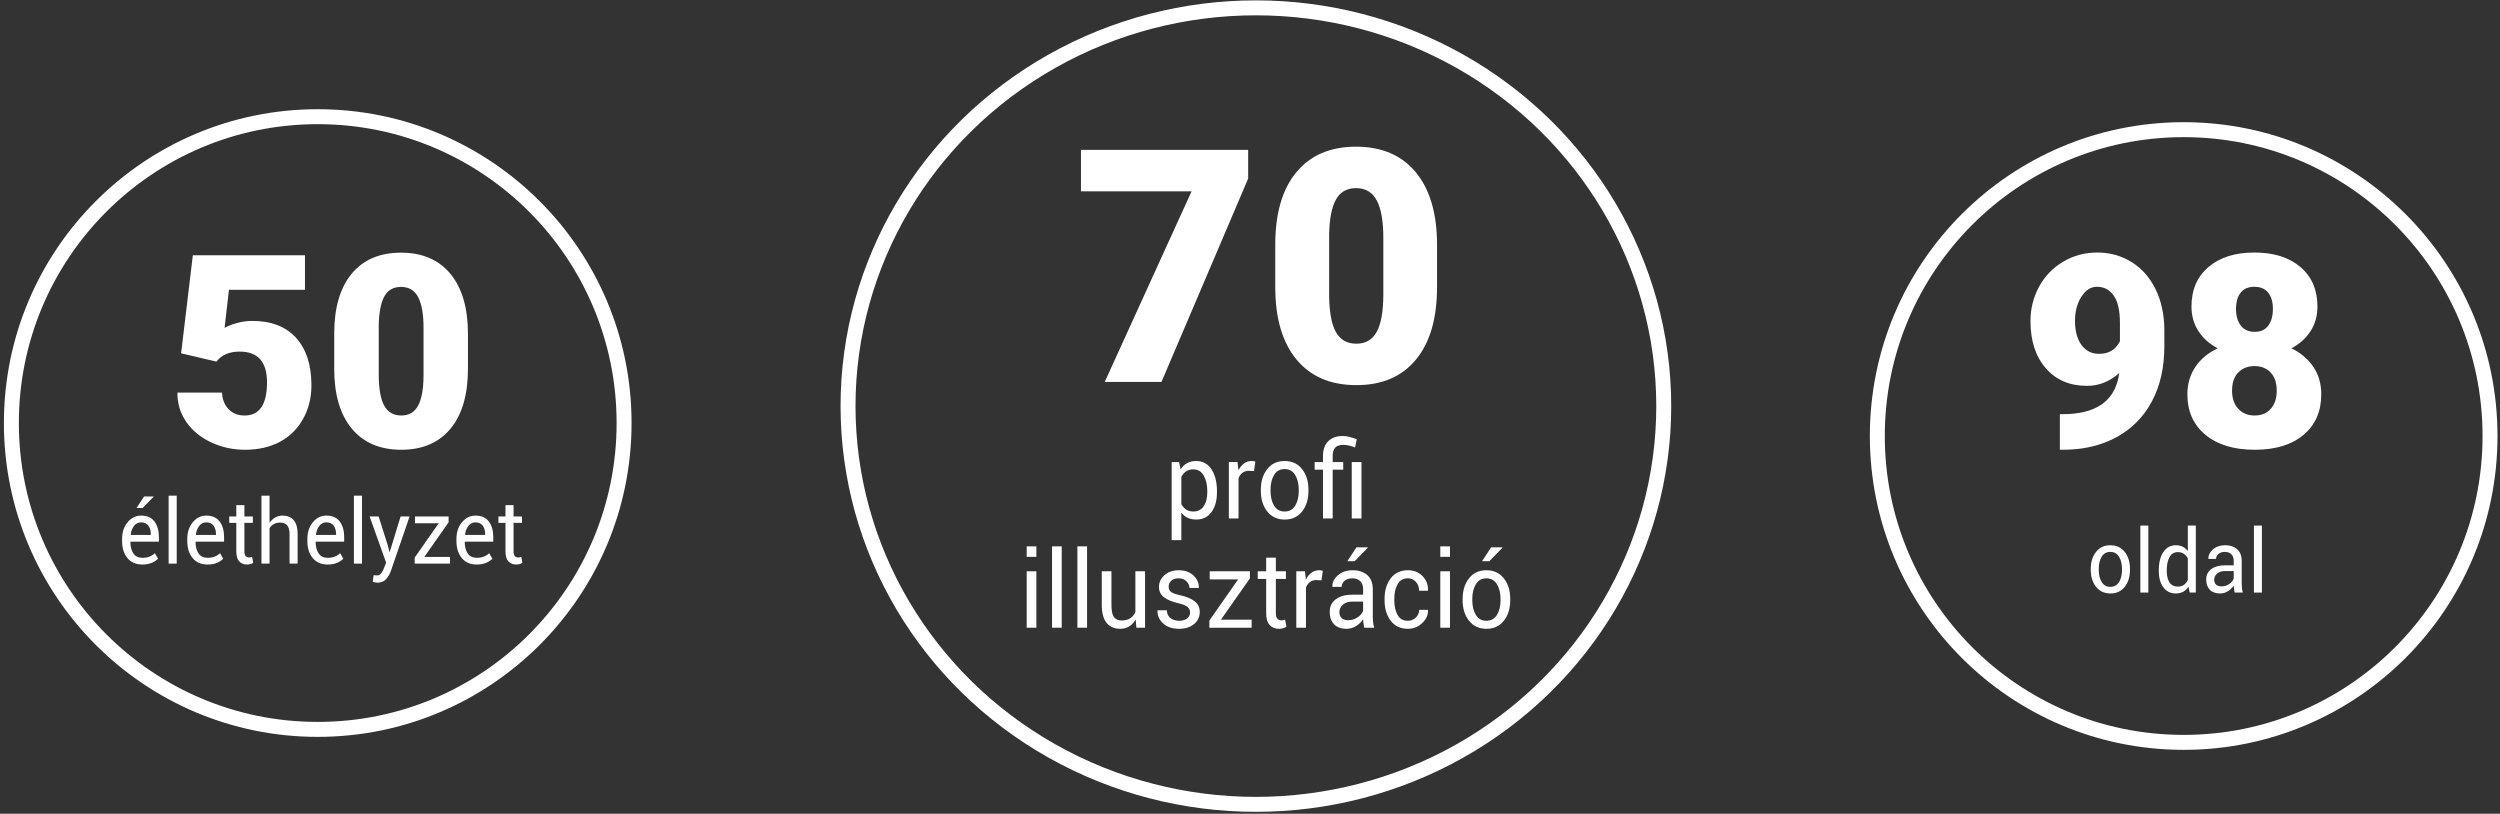
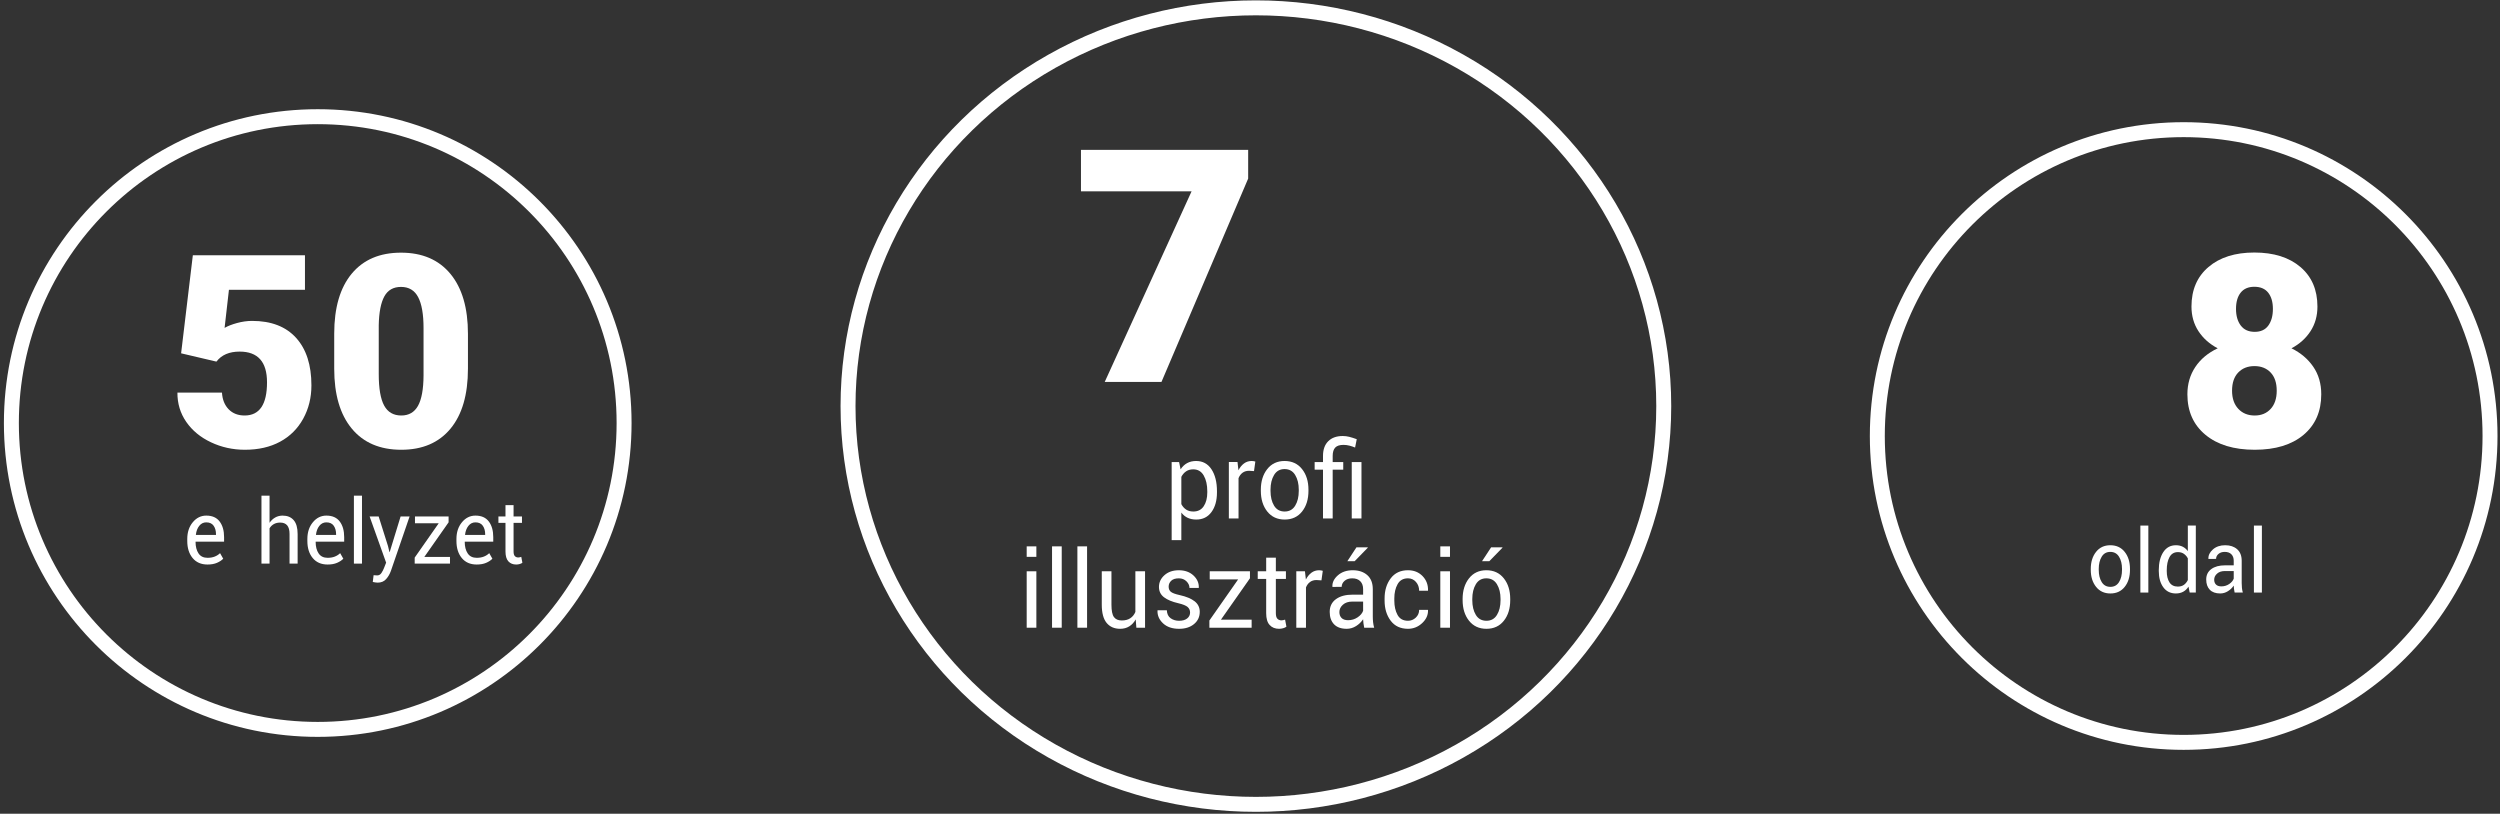
<svg xmlns="http://www.w3.org/2000/svg" width="100%" height="100%" viewBox="0 0 1742 567" version="1.1" xml:space="preserve" style="fill-rule:evenodd;clip-rule:evenodd;stroke-linecap:round;stroke-linejoin:round;stroke-miterlimit:1.5;">
  <rect x="0" y="0" width="1742" height="567" fill="#333333" stroke="none" />
  <g>
    <g>
      <g>
        <g>
          <path d="M847.983,343.092c0,5.666 -1.279,10.241 -3.837,13.716c-2.554,3.475 -6.084,5.213 -10.579,5.213c-2.284,-0 -4.284,-0.404 -6.009,-1.217c-1.721,-0.812 -3.187,-2.029 -4.4,-3.65l0,19.221l-6.741,-0l-0,-54.429l5.166,-0l1.063,5.087c1.208,-1.891 2.716,-3.333 4.521,-4.325c1.8,-0.995 3.9,-1.491 6.3,-1.491c4.587,-0 8.154,1.933 10.696,5.796c2.545,3.862 3.82,8.97 3.82,15.316l0,0.763Zm-6.746,-0.763c0,-4.458 -0.829,-8.121 -2.483,-10.992c-1.654,-2.87 -4.092,-4.304 -7.308,-4.304c-1.942,0 -3.596,0.463 -4.967,1.396c-1.367,0.933 -2.475,2.213 -3.321,3.833l0,19.005c0.846,1.625 1.954,2.887 3.321,3.795c1.371,0.909 3.05,1.363 5.033,1.363c3.196,-0 5.617,-1.242 7.259,-3.721c1.646,-2.483 2.466,-5.687 2.466,-9.612l0,-0.763Z" style="fill:#fff;fill-rule:nonzero;" />
          <path d="M873.796,328.267l-3.458,-0.217c-1.78,0 -3.28,0.446 -4.501,1.342c-1.22,0.896 -2.162,2.158 -2.825,3.779l0,28.087l-6.745,0l-0,-39.312l6.025,-0l0.65,5.742c1.05,-2.038 2.346,-3.625 3.887,-4.763c1.542,-1.137 3.317,-1.708 5.325,-1.708c0.5,-0 0.979,0.041 1.438,0.129c0.458,0.083 0.833,0.175 1.129,0.271l-0.925,6.65Z" style="fill:#fff;fill-rule:nonzero;" />
          <path d="M878.554,341.238c0,-5.813 1.488,-10.605 4.454,-14.371c2.967,-3.767 6.996,-5.65 12.084,-5.65c5.137,-0 9.196,1.879 12.171,5.633c2.979,3.754 4.47,8.55 4.47,14.388l0,0.8c0,5.862 -1.483,10.658 -4.45,14.387c-2.97,3.733 -7.008,5.596 -12.12,5.596c-5.113,-0 -9.159,-1.871 -12.138,-5.613c-2.979,-3.741 -4.471,-8.533 -4.471,-14.37l0,-0.8Zm6.746,0.8c0,4.166 0.829,7.608 2.483,10.32c1.655,2.713 4.113,4.067 7.38,4.067c3.216,0 5.658,-1.354 7.325,-4.067c1.666,-2.712 2.5,-6.154 2.5,-10.32l-0,-0.8c-0,-4.117 -0.838,-7.546 -2.517,-10.284c-1.679,-2.737 -4.138,-4.104 -7.379,-4.104c-3.217,0 -5.654,1.367 -7.309,4.104c-1.654,2.738 -2.483,6.167 -2.483,10.284l0,0.8Z" style="fill:#fff;fill-rule:nonzero;" />
          <path d="M921.867,361.258l-0,-34.008l-5.821,0l-0,-5.304l5.821,-0l-0,-4.254c-0,-4.409 1.216,-7.821 3.645,-10.246c2.43,-2.421 5.805,-3.634 10.117,-3.634c1.529,0 3.038,0.188 4.521,0.563c1.483,0.375 3.229,0.929 5.238,1.654l-1.163,5.813c-1.212,-0.509 -2.5,-0.942 -3.871,-1.309c-1.371,-0.362 -2.771,-0.541 -4.212,-0.541c-2.667,-0 -4.592,0.629 -5.767,1.887c-1.175,1.259 -1.762,3.2 -1.762,5.813l-0,4.254l7.358,-0l-0,5.304l-7.358,0l-0,34.008l-6.746,0Zm26.808,0l-6.779,0l-0,-39.312l6.779,-0l0,39.312Z" style="fill:#fff;fill-rule:nonzero;" />
          <path d="M722.142,437.388l-6.746,-0l-0,-39.317l6.746,-0l-0,39.317Zm-0,-49.38l-6.746,0l-0,-7.304l6.746,0l-0,7.304Z" style="fill:#fff;fill-rule:nonzero;" />
          <rect x="733.063" y="380.704" width="6.746" height="56.683" style="fill:#fff;" />
          <rect x="750.729" y="380.704" width="6.746" height="56.683" style="fill:#fff;" />
          <path d="M791.371,431.575c-1.167,2.104 -2.658,3.729 -4.488,4.867c-1.825,1.137 -3.937,1.708 -6.333,1.708c-4.037,0 -7.187,-1.367 -9.45,-4.104c-2.258,-2.738 -3.387,-7 -3.387,-12.792l-0,-23.183l6.745,-0l0,23.258c0,4.188 0.58,7.071 1.746,8.646c1.163,1.575 2.979,2.362 5.442,2.362c2.396,0 4.379,-0.516 5.942,-1.545c1.562,-1.03 2.745,-2.488 3.541,-4.38l0,-28.341l6.746,-0l0,39.317l-6.058,-0l-0.446,-5.813Z" style="fill:#fff;fill-rule:nonzero;" />
          <path d="M829.238,426.813c-0,-1.575 -0.567,-2.859 -1.696,-3.85c-1.13,-0.992 -3.271,-1.867 -6.421,-2.617c-4.358,-0.992 -7.708,-2.388 -10.046,-4.179c-2.342,-1.792 -3.512,-4.192 -3.512,-7.192c-0,-3.2 1.287,-5.937 3.854,-8.212c2.566,-2.28 5.896,-3.417 9.979,-3.417c4.2,-0 7.6,1.212 10.204,3.633c2.6,2.421 3.846,5.246 3.729,8.467l-0.066,0.217l-6.438,-0c0,-1.696 -0.7,-3.234 -2.104,-4.613c-1.404,-1.383 -3.179,-2.071 -5.325,-2.071c-2.375,0 -4.15,0.567 -5.325,1.709c-1.175,1.137 -1.763,2.491 -1.763,4.066c0,1.55 0.509,2.75 1.525,3.6c1.017,0.846 3.109,1.621 6.284,2.325c4.541,1.017 7.987,2.459 10.337,4.321c2.35,1.867 3.529,4.3 3.529,7.304c0,3.488 -1.333,6.334 -3.991,8.542c-2.659,2.204 -6.134,3.304 -10.425,3.304c-4.725,0 -8.446,-1.271 -11.163,-3.817c-2.712,-2.541 -4.004,-5.508 -3.866,-8.9l0.066,-0.216l6.438,-0c0.116,2.541 1.004,4.4 2.671,5.575c1.666,1.175 3.616,1.762 5.854,1.762c2.396,0 4.275,-0.537 5.633,-1.616c1.358,-1.08 2.038,-2.455 2.038,-4.125Z" style="fill:#fff;fill-rule:nonzero;" />
          <path d="M850.738,431.792l21.399,-0l0,5.596l-29.445,-0l-0,-5.013l20.029,-28.633l-19.788,-0l0,-5.671l28.038,-0l-0,4.871l-20.233,28.85Z" style="fill:#fff;fill-rule:nonzero;" />
          <path d="M889.017,388.588l-0,9.483l7.016,-0l0,5.308l-7.016,0l-0,23.871c-0,1.842 0.358,3.137 1.079,3.888c0.716,0.75 1.671,1.125 2.858,1.125c0.388,-0 0.821,-0.055 1.3,-0.163c0.479,-0.108 0.879,-0.225 1.2,-0.346l0.921,4.909c-0.5,0.433 -1.242,0.791 -2.225,1.07c-0.979,0.28 -1.95,0.417 -2.908,0.417c-2.742,0 -4.921,-0.879 -6.542,-2.633c-1.621,-1.759 -2.429,-4.513 -2.429,-8.267l-0,-23.871l-5.888,0l0,-5.308l5.888,-0l-0,-9.483l6.746,-0Z" style="fill:#fff;fill-rule:nonzero;" />
          <path d="M920.788,404.396l-3.459,-0.221c-1.779,0 -3.279,0.45 -4.5,1.346c-1.221,0.896 -2.162,2.158 -2.825,3.779l0,28.088l-6.746,-0l0,-39.317l6.025,-0l0.65,5.742c1.05,-2.034 2.346,-3.621 3.888,-4.759c1.541,-1.137 3.316,-1.708 5.325,-1.708c0.5,-0 0.979,0.042 1.437,0.129c0.454,0.083 0.834,0.175 1.129,0.271l-0.925,6.65Z" style="fill:#fff;fill-rule:nonzero;" />
          <path d="M950.575,437.388c-0.229,-1.188 -0.404,-2.234 -0.529,-3.142c-0.129,-0.909 -0.2,-1.825 -0.225,-2.746c-1.254,1.892 -2.892,3.471 -4.913,4.742c-2.021,1.27 -4.196,1.908 -6.52,1.908c-3.859,-0 -6.796,-1.046 -8.817,-3.142c-2.021,-2.096 -3.029,-4.983 -3.029,-8.666c-0,-3.755 1.429,-6.692 4.295,-8.813c2.863,-2.117 6.75,-3.179 11.659,-3.179l7.325,-0l-0,-3.888c-0,-2.3 -0.663,-4.125 -1.983,-5.466c-1.326,-1.346 -3.196,-2.017 -5.617,-2.017c-2.192,0 -3.959,0.579 -5.309,1.742c-1.345,1.162 -2.016,2.558 -2.016,4.179l-6.404,0.075l-0.067,-0.221c-0.163,-2.858 1.1,-5.475 3.783,-7.846c2.679,-2.375 6.142,-3.562 10.388,-3.562c4.2,-0 7.579,1.133 10.137,3.396c2.554,2.266 3.834,5.529 3.834,9.795l-0,18.93c-0,1.404 0.066,2.762 0.204,4.07c0.137,1.309 0.387,2.592 0.754,3.85l-6.95,0Zm-11.196,-5.233c2.442,0 4.646,-0.667 6.609,-1.996c1.962,-1.333 3.241,-2.858 3.833,-4.579l-0,-6.396l-7.567,0c-2.716,0 -4.887,0.725 -6.521,2.179c-1.633,1.455 -2.45,3.163 -2.45,5.125c0,1.742 0.517,3.125 1.542,4.142c1.029,1.017 2.546,1.525 4.554,1.525Zm5.788,-50.758l7.875,-0l0.066,0.216l-9.208,9.446l-5.071,0l6.338,-9.662Z" style="fill:#fff;fill-rule:nonzero;" />
          <path d="M981.079,432.554c2.079,0 3.892,-0.733 5.446,-2.196c1.55,-1.466 2.329,-3.266 2.329,-5.395l6.092,-0l0.104,0.216c0.092,3.392 -1.279,6.4 -4.108,9.029c-2.83,2.63 -6.117,3.942 -9.863,3.942c-5.204,0 -9.221,-1.875 -12.05,-5.633c-2.829,-3.755 -4.246,-8.43 -4.246,-14.025l0,-1.525c0,-5.546 1.421,-10.205 4.263,-13.971c2.841,-3.767 6.854,-5.65 12.033,-5.65c4.133,-0 7.517,1.358 10.154,4.071c2.634,2.712 3.909,6.041 3.817,9.991l-0.071,0.217l-6.125,0c0,-2.396 -0.737,-4.438 -2.208,-6.121c-1.475,-1.683 -3.329,-2.525 -5.567,-2.525c-3.308,0 -5.721,1.363 -7.242,4.088c-1.516,2.725 -2.275,6.025 -2.275,9.9l0,1.525c0,3.95 0.746,7.279 2.242,9.991c1.496,2.717 3.921,4.071 7.275,4.071Z" style="fill:#fff;fill-rule:nonzero;" />
          <path d="M1010.35,437.388l-6.746,-0l0,-39.317l6.746,-0l0,39.317Zm0,-49.38l-6.746,0l0,-7.304l6.746,0l0,7.304Z" style="fill:#fff;fill-rule:nonzero;" />
          <path d="M1019.15,417.367c0,-5.813 1.484,-10.604 4.45,-14.371c2.967,-3.767 6.996,-5.65 12.084,-5.65c5.137,-0 9.195,1.879 12.175,5.633c2.975,3.754 4.466,8.55 4.466,14.388l0,0.8c0,5.862 -1.483,10.658 -4.45,14.387c-2.966,3.729 -7.008,5.596 -12.121,5.596c-5.112,0 -9.158,-1.871 -12.137,-5.612c-2.979,-3.742 -4.467,-8.534 -4.467,-14.371l0,-0.8Zm6.742,0.8c-0,4.166 0.829,7.604 2.483,10.316c1.654,2.717 4.117,4.071 7.379,4.071c3.217,0 5.659,-1.354 7.325,-4.071c1.667,-2.712 2.5,-6.15 2.5,-10.316l0,-0.8c0,-4.117 -0.837,-7.546 -2.516,-10.284c-1.675,-2.737 -4.138,-4.104 -7.379,-4.104c-3.217,0 -5.655,1.367 -7.309,4.104c-1.654,2.738 -2.483,6.167 -2.483,10.284l-0,0.8Zm13.112,-36.771l7.875,-0l0.071,0.217l-9.212,9.445l-5.067,0l6.333,-9.662Z" style="fill:#fff;fill-rule:nonzero;" />
        </g>
        <g>
          <path d="M126.198,246.191l8.171,-68.305l78.128,0l0,24.054l-52.973,0l-3.029,26.532c2.203,-1.285 5.095,-2.417 8.675,-3.396c3.581,-0.98 7.085,-1.469 10.512,-1.469c13.282,-0 23.488,3.932 30.618,11.797c7.131,7.865 10.696,18.897 10.696,33.097c-0,8.568 -1.913,16.326 -5.738,23.273c-3.825,6.947 -9.196,12.287 -16.112,16.02c-6.917,3.734 -15.087,5.6 -24.513,5.6c-8.385,0 -16.25,-1.729 -23.595,-5.187c-7.344,-3.458 -13.097,-8.201 -17.259,-14.23c-4.162,-6.029 -6.213,-12.838 -6.151,-20.427l31.031,-0c0.306,4.896 1.866,8.783 4.682,11.66c2.815,2.876 6.518,4.315 11.108,4.315c10.405,-0 15.608,-7.712 15.608,-23.136c-0,-14.261 -6.366,-21.391 -19.096,-21.391c-7.222,-0 -12.609,2.326 -16.158,6.977l-24.605,-5.784Z" style="fill:#fff;fill-rule:nonzero;" />
          <path d="M326.063,256.933c0,18.055 -4.055,31.979 -12.164,41.772c-8.11,9.793 -19.54,14.689 -34.29,14.689c-14.873,0 -26.38,-4.927 -34.52,-14.781c-8.14,-9.854 -12.21,-23.747 -12.21,-41.68l-0,-24.421c-0,-18.055 4.054,-31.98 12.164,-41.772c8.11,-9.793 19.57,-14.69 34.382,-14.69c14.812,0 26.288,4.927 34.428,14.781c8.14,9.854 12.21,23.779 12.21,41.773l0,24.329Zm-30.939,-28.369c0,-9.609 -1.255,-16.785 -3.764,-21.529c-2.509,-4.743 -6.488,-7.115 -11.935,-7.115c-5.325,0 -9.196,2.204 -11.614,6.61c-2.417,4.407 -3.718,11.079 -3.901,20.015l-0,34.152c-0,9.976 1.254,17.275 3.764,21.896c2.509,4.621 6.487,6.932 11.935,6.932c5.263,-0 9.15,-2.25 11.659,-6.748c2.51,-4.499 3.795,-11.553 3.856,-21.162l0,-33.051Z" style="fill:#fff;fill-rule:nonzero;" />
        </g>
        <g>
          <path d="M869.727,124.424l-60.417,141.712l-39.537,0l60.527,-132.827l-77.075,-0l0,-28.876l116.502,0l-0,19.991Z" style="fill:#fff;fill-rule:nonzero;" />
-           <path d="M1001.33,200.056c0,21.841 -4.905,38.685 -14.715,50.532c-9.811,11.846 -23.637,17.769 -41.481,17.769c-17.992,0 -31.911,-5.96 -41.758,-17.88c-9.848,-11.921 -14.771,-28.728 -14.771,-50.421l-0,-29.542c-0,-21.842 4.905,-38.686 14.715,-50.532c9.81,-11.847 23.674,-17.77 41.592,-17.77c17.917,0 31.8,5.96 41.647,17.881c9.847,11.92 14.771,28.764 14.771,50.532l0,29.431Zm-37.427,-34.318c0,-11.624 -1.518,-20.305 -4.553,-26.043c-3.036,-5.738 -7.849,-8.607 -14.438,-8.607c-6.442,-0 -11.125,2.665 -14.049,7.996c-2.925,5.331 -4.498,13.401 -4.72,24.211l-0,41.314c-0,12.069 1.518,20.898 4.553,26.488c3.036,5.59 7.848,8.385 14.438,8.385c6.367,-0 11.069,-2.721 14.105,-8.163c3.035,-5.442 4.59,-13.975 4.664,-25.599l0,-39.982Z" style="fill:#fff;fill-rule:nonzero;" />
        </g>
        <g>
-           <path d="M1476.71,259.871c-6.671,5.998 -14.138,8.997 -22.401,8.997c-12.119,-0 -21.728,-4.101 -28.828,-12.302c-7.1,-8.202 -10.649,-19.158 -10.649,-32.868c-0,-8.568 1.989,-16.525 5.967,-23.87c3.978,-7.344 9.563,-13.159 16.755,-17.443c7.192,-4.284 15.133,-6.426 23.824,-6.426c8.814,-0 16.786,2.218 23.916,6.656c7.13,4.437 12.685,10.71 16.663,18.82c3.978,8.11 6.029,17.459 6.151,28.047l0,11.844c0,14.75 -2.892,27.542 -8.676,38.375c-5.784,10.833 -14.031,19.157 -24.742,24.972c-10.711,5.814 -23.197,8.721 -37.457,8.721l-1.928,0l-0,-24.788l5.875,-0.091c21.3,-1.041 33.143,-10.589 35.53,-28.644Zm-14.047,-13.312c6.733,-0 11.568,-2.908 14.506,-8.722l-0,-12.853c-0,-8.569 -1.438,-14.904 -4.315,-19.004c-2.877,-4.101 -6.763,-6.152 -11.66,-6.152c-4.345,0 -7.987,2.326 -10.925,6.978c-2.938,4.651 -4.406,10.282 -4.406,16.892c-0,6.978 1.499,12.532 4.498,16.664c2.999,4.131 7.1,6.197 12.302,6.197Z" style="fill:#fff;fill-rule:nonzero;" />
          <path d="M1614.79,213.6c-0,6.487 -1.607,12.21 -4.82,17.168c-3.214,4.957 -7.636,8.936 -13.267,11.935c6.366,3.121 11.415,7.39 15.149,12.807c3.733,5.416 5.6,11.828 5.6,19.233c-0,11.935 -4.116,21.361 -12.348,28.277c-8.232,6.916 -19.57,10.374 -34.015,10.374c-14.505,0 -25.951,-3.473 -34.336,-10.42c-8.385,-6.946 -12.578,-16.357 -12.578,-28.231c0,-7.16 1.837,-13.495 5.509,-19.004c3.672,-5.508 8.875,-9.854 15.607,-13.036c-5.692,-2.999 -10.16,-6.978 -13.404,-11.935c-3.244,-4.958 -4.866,-10.681 -4.866,-17.168c0,-11.629 3.948,-20.81 11.844,-27.543c7.895,-6.732 18.545,-10.098 31.949,-10.098c13.526,-0 24.237,3.366 32.132,10.098c7.896,6.733 11.844,15.914 11.844,27.543Zm-28.369,58.665c-0,-5.509 -1.423,-9.747 -4.269,-12.716c-2.846,-2.968 -6.595,-4.452 -11.247,-4.452c-4.651,-0 -8.415,1.484 -11.292,4.452c-2.876,2.969 -4.315,7.207 -4.315,12.716c0,5.325 1.454,9.532 4.361,12.623c2.907,3.091 6.717,4.637 11.43,4.637c4.59,-0 8.293,-1.531 11.109,-4.591c2.815,-3.06 4.223,-7.283 4.223,-12.669Zm-15.607,-72.437c-4.162,0 -7.33,1.362 -9.502,4.086c-2.173,2.724 -3.26,6.503 -3.26,11.338c0,4.774 1.102,8.63 3.305,11.568c2.204,2.938 5.448,4.407 9.732,4.407c4.223,-0 7.391,-1.469 9.502,-4.407c2.112,-2.938 3.168,-6.794 3.168,-11.568c-0,-4.774 -1.087,-8.538 -3.26,-11.292c-2.172,-2.754 -5.401,-4.132 -9.685,-4.132Z" style="fill:#fff;fill-rule:nonzero;" />
        </g>
      </g>
      <ellipse cx="875.104" cy="282.971" rx="284.196" ry="277.504" style="fill:none;stroke:#fff;stroke-width:10.42px;" />
    </g>
    <g>
      <g>
        <g>
          <path d="M1456.85,396.408c-0,-4.787 1.221,-8.733 3.667,-11.837c2.441,-3.1 5.758,-4.65 9.949,-4.65c4.23,-0 7.571,1.546 10.025,4.637c2.455,3.092 3.68,7.042 3.68,11.85l-0,0.659c-0,4.825 -1.221,8.775 -3.667,11.85c-2.442,3.07 -5.771,4.608 -9.979,4.608c-4.213,-0 -7.542,-1.542 -9.996,-4.625c-2.454,-3.083 -3.679,-7.025 -3.679,-11.833l-0,-0.659Zm5.554,0.659c0,3.429 0.683,6.262 2.046,8.495c1.362,2.234 3.387,3.355 6.075,3.355c2.65,-0 4.662,-1.121 6.033,-3.355c1.371,-2.233 2.059,-5.066 2.059,-8.495l-0,-0.659c-0,-3.391 -0.692,-6.216 -2.071,-8.471c-1.384,-2.254 -3.409,-3.379 -6.08,-3.379c-2.65,0 -4.654,1.125 -6.016,3.38c-1.363,2.254 -2.046,5.079 -2.046,8.47l0,0.659Z" style="fill:#fff;fill-rule:nonzero;" />
          <rect x="1491.41" y="366.217" width="5.554" height="46.679" style="fill:#fff;" />
          <path d="M1504.24,397.304c-0,-5.204 1.05,-9.404 3.146,-12.596c2.095,-3.191 5.033,-4.787 8.808,-4.787c1.787,-0 3.371,0.346 4.754,1.046c1.379,0.7 2.558,1.716 3.538,3.054l-0,-17.804l5.554,-0l-0,46.679l-4.259,-0l-0.845,-4.1c-0.996,1.554 -2.23,2.733 -3.692,3.529c-1.467,0.8 -3.171,1.2 -5.104,1.2c-3.721,0 -6.638,-1.433 -8.742,-4.296c-2.104,-2.862 -3.158,-6.629 -3.158,-11.296l-0,-0.629Zm5.554,0.629c-0,3.271 0.629,5.892 1.892,7.855c1.258,1.966 3.212,2.945 5.862,2.945c1.654,0 3.046,-0.395 4.175,-1.195c1.125,-0.796 2.046,-1.913 2.763,-3.351l-0,-15.112c-0.717,-1.337 -1.642,-2.396 -2.78,-3.187c-1.137,-0.788 -2.504,-1.18 -4.1,-1.18c-2.67,0 -4.637,1.167 -5.908,3.5c-1.267,2.334 -1.904,5.367 -1.904,9.096l-0,0.629Z" style="fill:#fff;fill-rule:nonzero;" />
          <path d="M1557.08,412.896c-0.187,-0.979 -0.333,-1.842 -0.437,-2.588c-0.1,-0.75 -0.163,-1.504 -0.184,-2.262c-1.033,1.558 -2.379,2.858 -4.045,3.904c-1.663,1.05 -3.455,1.575 -5.371,1.575c-3.175,0 -5.596,-0.867 -7.259,-2.592c-1.662,-1.725 -2.495,-4.104 -2.495,-7.133c-0,-3.096 1.179,-5.512 3.537,-7.258c2.358,-1.746 5.558,-2.617 9.6,-2.617l6.033,-0l0,-3.204c0,-1.896 -0.541,-3.396 -1.633,-4.504c-1.092,-1.105 -2.633,-1.659 -4.625,-1.659c-1.804,0 -3.258,0.479 -4.371,1.438c-1.108,0.954 -1.662,2.104 -1.662,3.437l-5.271,0.063l-0.058,-0.179c-0.13,-2.355 0.908,-4.509 3.116,-6.467c2.209,-1.954 5.063,-2.929 8.559,-2.929c3.458,-0 6.237,0.933 8.345,2.796c2.105,1.866 3.159,4.554 3.159,8.066l-0,15.588c-0,1.158 0.054,2.275 0.166,3.35c0.113,1.079 0.321,2.137 0.621,3.175l-5.725,-0Zm-9.216,-4.309c2.008,0 3.825,-0.55 5.441,-1.645c1.617,-1.1 2.667,-2.355 3.154,-3.771l0,-5.267l-6.229,0c-2.237,0 -4.029,0.596 -5.371,1.796c-1.345,1.196 -2.016,2.6 -2.016,4.217c-0,1.437 0.425,2.575 1.271,3.412c0.845,0.838 2.095,1.259 3.75,1.259Z" style="fill:#fff;fill-rule:nonzero;" />
          <rect x="1570.53" y="366.217" width="5.554" height="46.679" style="fill:#fff;" />
        </g>
      </g>
      <circle cx="1521.58" cy="303.817" r="213.467" style="fill:none;stroke:#fff;stroke-width:10.42px;" />
    </g>
    <g>
      <circle cx="221.396" cy="294.775" r="213.467" style="fill:none;stroke:#fff;stroke-width:10.42px;" />
      <g>
        <g>
-           <path d="M99.192,393.363c-4.442,-0 -7.909,-1.509 -10.396,-4.525c-2.488,-3.013 -3.729,-6.98 -3.729,-11.896l-0,-1.338c-0,-4.712 1.279,-8.612 3.845,-11.7c2.563,-3.083 5.696,-4.629 9.396,-4.629c4.138,0 7.238,1.367 9.309,4.1c2.066,2.729 3.104,6.362 3.104,10.896l-0,3.154l-19.792,-0l-0.087,0.154c-0,3.296 0.687,5.975 2.058,8.029c1.375,2.054 3.471,3.079 6.292,3.079c1.908,0 3.583,-0.287 5.02,-0.866c1.442,-0.575 2.675,-1.371 3.705,-2.379l2.2,3.883c-1.105,1.133 -2.563,2.088 -4.375,2.867c-1.809,0.779 -3.992,1.171 -6.55,1.171Zm-0.884,-29.384c-1.966,0 -3.591,0.804 -4.879,2.413c-1.287,1.612 -2.071,3.67 -2.358,6.179l0.058,0.15l13.954,-0l0,-0.483c0,-2.388 -0.55,-4.363 -1.658,-5.921c-1.104,-1.559 -2.812,-2.338 -5.117,-2.338Zm2.117,-18.058l6.575,-0l0.058,0.183l-7.691,7.892l-4.234,-0l5.292,-8.075Z" style="fill:#fff;fill-rule:nonzero;" />
-           <rect x="117.496" y="345.375" width="5.633" height="47.35" style="fill:#fff;" />
          <path d="M144.608,393.363c-4.441,-0 -7.904,-1.509 -10.395,-4.525c-2.488,-3.013 -3.73,-6.98 -3.73,-11.896l0,-1.338c0,-4.712 1.28,-8.612 3.846,-11.7c2.563,-3.083 5.696,-4.629 9.396,-4.629c4.138,0 7.238,1.367 9.308,4.1c2.067,2.729 3.105,6.362 3.105,10.896l-0,3.154l-19.792,-0l-0.088,0.154c0,3.296 0.688,5.975 2.059,8.029c1.375,2.054 3.471,3.079 6.291,3.079c1.909,0 3.584,-0.287 5.021,-0.866c1.442,-0.575 2.675,-1.371 3.704,-2.379l2.205,3.883c-1.109,1.133 -2.567,2.088 -4.38,2.867c-1.808,0.779 -3.991,1.171 -6.55,1.171Zm-0.883,-29.384c-1.967,0 -3.592,0.804 -4.879,2.413c-1.284,1.612 -2.071,3.67 -2.358,6.179l0.058,0.15l13.954,-0l0,-0.483c0,-2.388 -0.55,-4.363 -1.658,-5.921c-1.105,-1.559 -2.813,-2.338 -5.117,-2.338Z" style="fill:#fff;fill-rule:nonzero;" />
-           <path d="M170.292,351.963l-0,7.92l5.866,0l0,4.43l-5.866,-0l-0,19.941c-0,1.542 0.3,2.621 0.904,3.25c0.6,0.625 1.396,0.942 2.387,0.942c0.325,-0 0.688,-0.046 1.088,-0.138c0.4,-0.091 0.733,-0.187 1,-0.287l0.771,4.096c-0.421,0.366 -1.038,0.662 -1.859,0.895c-0.82,0.234 -1.629,0.351 -2.429,0.351c-2.291,-0 -4.112,-0.734 -5.462,-2.201c-1.354,-1.466 -2.034,-3.77 -2.034,-6.908l0,-19.941l-4.916,-0l-0,-4.43l4.916,0l0,-7.921l5.634,0Z" style="fill:#fff;fill-rule:nonzero;" />
          <path d="M187.825,364.283c1.067,-1.579 2.379,-2.808 3.933,-3.687c1.555,-0.879 3.275,-1.321 5.163,-1.321c3.296,0 5.867,1.054 7.708,3.158c1.838,2.104 2.758,5.342 2.758,9.713l0,20.579l-5.633,-0l0,-20.642c0,-2.708 -0.55,-4.712 -1.646,-6.008c-1.095,-1.296 -2.729,-1.942 -4.904,-1.942c-1.679,0 -3.137,0.35 -4.375,1.046c-1.242,0.7 -2.241,1.675 -3.004,2.929l0,24.617l-5.633,0l-0,-47.35l5.633,0l0,18.908Z" style="fill:#fff;fill-rule:nonzero;" />
          <path d="M228.296,393.363c-4.446,-0 -7.909,-1.509 -10.396,-4.525c-2.492,-3.013 -3.733,-6.98 -3.733,-11.896l-0,-1.338c-0,-4.712 1.283,-8.612 3.846,-11.7c2.566,-3.083 5.695,-4.629 9.395,-4.629c4.138,0 7.242,1.367 9.309,4.1c2.071,2.729 3.104,6.362 3.104,10.896l-0,3.154l-19.792,-0l-0.087,0.154c-0,3.296 0.687,5.975 2.062,8.029c1.371,2.054 3.467,3.079 6.292,3.079c1.904,0 3.579,-0.287 5.016,-0.866c1.442,-0.575 2.675,-1.371 3.705,-2.379l2.204,3.883c-1.108,1.133 -2.567,2.088 -4.375,2.867c-1.813,0.779 -3.996,1.171 -6.55,1.171Zm-0.888,-29.384c-1.962,0 -3.591,0.804 -4.875,2.413c-1.287,1.612 -2.075,3.67 -2.362,6.179l0.058,0.15l13.958,-0l0,-0.483c0,-2.388 -0.554,-4.363 -1.658,-5.921c-1.108,-1.559 -2.812,-2.338 -5.121,-2.338Z" style="fill:#fff;fill-rule:nonzero;" />
          <rect x="246.6" y="345.375" width="5.633" height="47.35" style="fill:#fff;" />
          <path d="M270.367,380.554l1,4.125l0.171,0l7.608,-24.796l6.262,0l-13.012,37.879c-0.784,2.205 -1.9,4.13 -3.359,5.767c-1.462,1.642 -3.429,2.458 -5.908,2.458c-0.458,0 -1.037,-0.054 -1.746,-0.166c-0.704,-0.113 -1.246,-0.217 -1.629,-0.317l0.571,-4.704c-0.113,-0.021 0.225,-0 1.017,0.058c0.791,0.063 1.291,0.092 1.5,0.092c1.204,-0 2.183,-0.567 2.945,-1.7c0.763,-1.133 1.405,-2.388 1.917,-3.763l1.346,-3.429l-11.496,-32.175l6.292,0l6.521,20.671Z" style="fill:#fff;fill-rule:nonzero;" />
          <path d="M295.675,388.05l17.875,0l0,4.675l-24.596,0l0,-4.187l16.734,-23.921l-16.534,-0l0,-4.734l23.425,0l0,4.067l-16.904,24.1Z" style="fill:#fff;fill-rule:nonzero;" />
          <path d="M332.171,393.363c-4.442,-0 -7.908,-1.509 -10.396,-4.525c-2.487,-3.013 -3.733,-6.98 -3.733,-11.896l-0,-1.338c-0,-4.712 1.283,-8.612 3.846,-11.7c2.566,-3.083 5.695,-4.629 9.395,-4.629c4.138,0 7.242,1.367 9.309,4.1c2.07,2.729 3.104,6.362 3.104,10.896l-0,3.154l-19.792,-0l-0.083,0.154c-0,3.296 0.683,5.975 2.058,8.029c1.371,2.054 3.471,3.079 6.292,3.079c1.904,0 3.579,-0.287 5.021,-0.866c1.437,-0.575 2.671,-1.371 3.7,-2.379l2.204,3.883c-1.104,1.133 -2.567,2.088 -4.375,2.867c-1.813,0.779 -3.996,1.171 -6.55,1.171Zm-0.888,-29.384c-1.962,0 -3.587,0.804 -4.875,2.413c-1.287,1.612 -2.075,3.67 -2.362,6.179l0.058,0.15l13.959,-0l-0,-0.483c-0,-2.388 -0.555,-4.363 -1.659,-5.921c-1.108,-1.559 -2.812,-2.338 -5.121,-2.338Z" style="fill:#fff;fill-rule:nonzero;" />
          <path d="M357.854,351.963l0,7.92l5.863,0l-0,4.43l-5.863,-0l0,19.941c0,1.542 0.3,2.621 0.9,3.25c0.6,0.625 1.396,0.942 2.388,0.942c0.325,-0 0.687,-0.046 1.087,-0.138c0.4,-0.091 0.734,-0.187 1,-0.287l0.775,4.096c-0.421,0.366 -1.041,0.662 -1.862,0.895c-0.817,0.234 -1.629,0.351 -2.429,0.351c-2.288,-0 -4.109,-0.734 -5.463,-2.201c-1.354,-1.466 -2.029,-3.77 -2.029,-6.908l-0,-19.941l-4.921,-0l0,-4.43l4.921,0l-0,-7.921l5.633,0Z" style="fill:#fff;fill-rule:nonzero;" />
        </g>
      </g>
    </g>
  </g>
</svg>